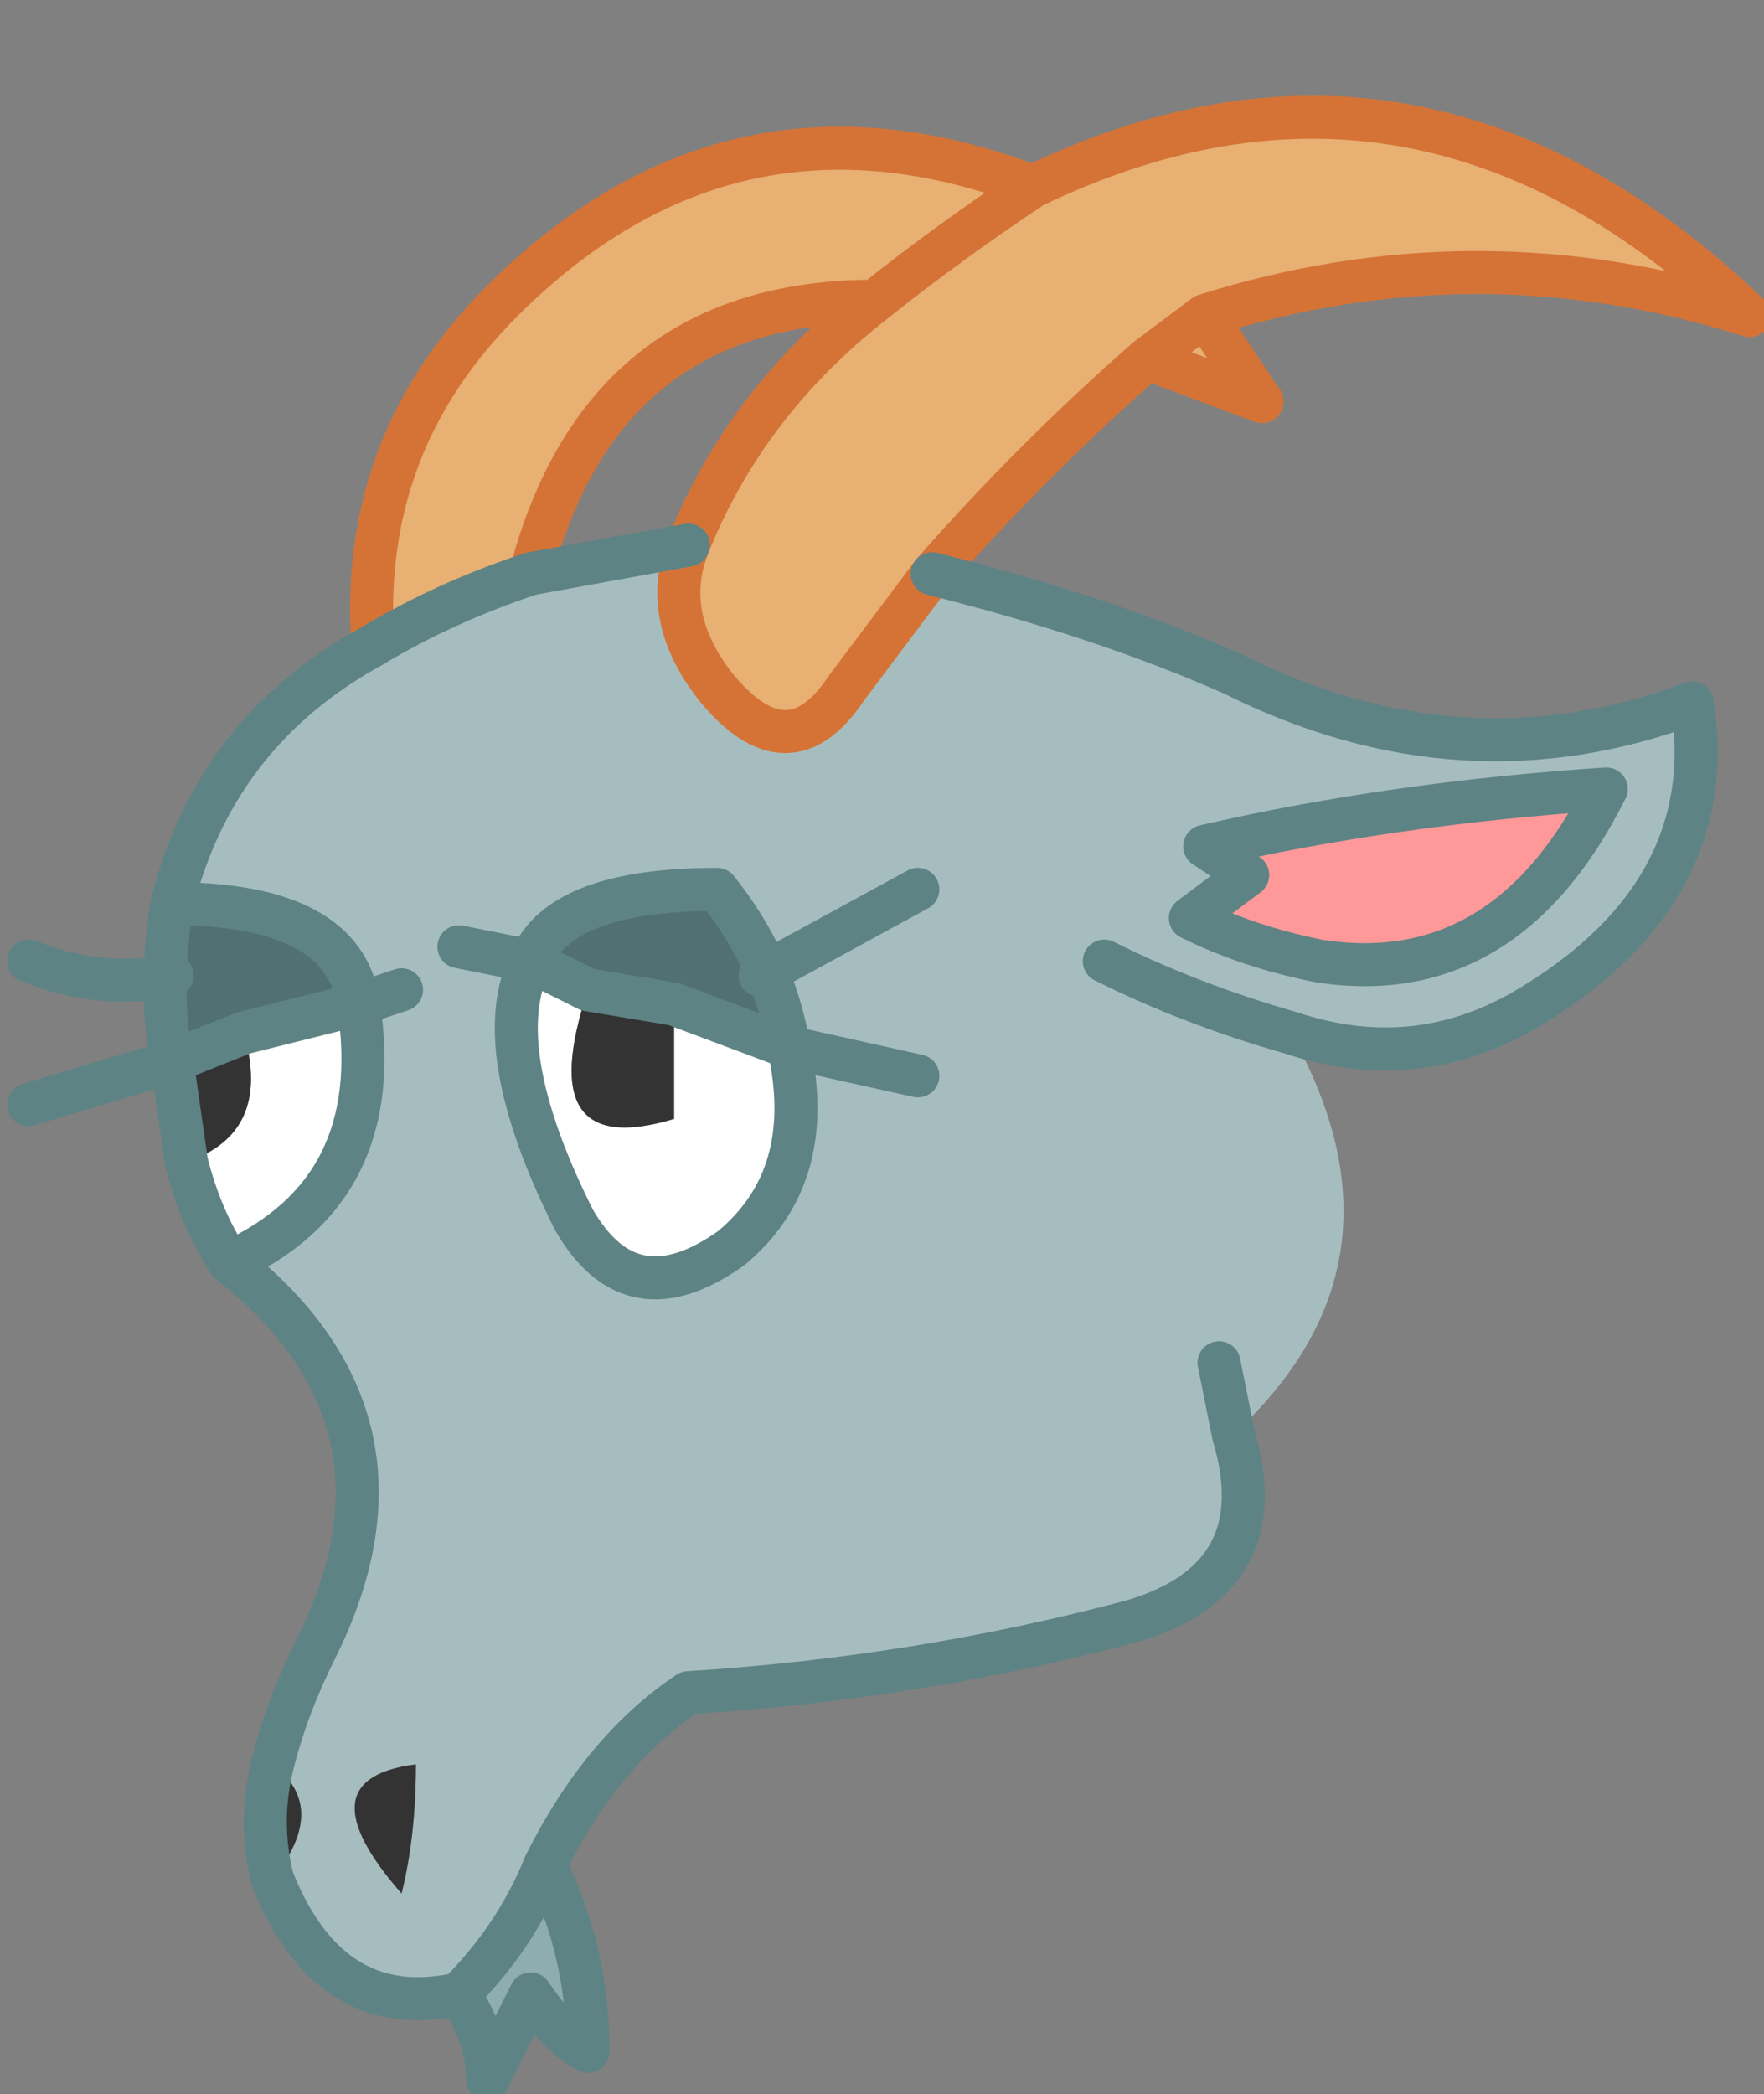
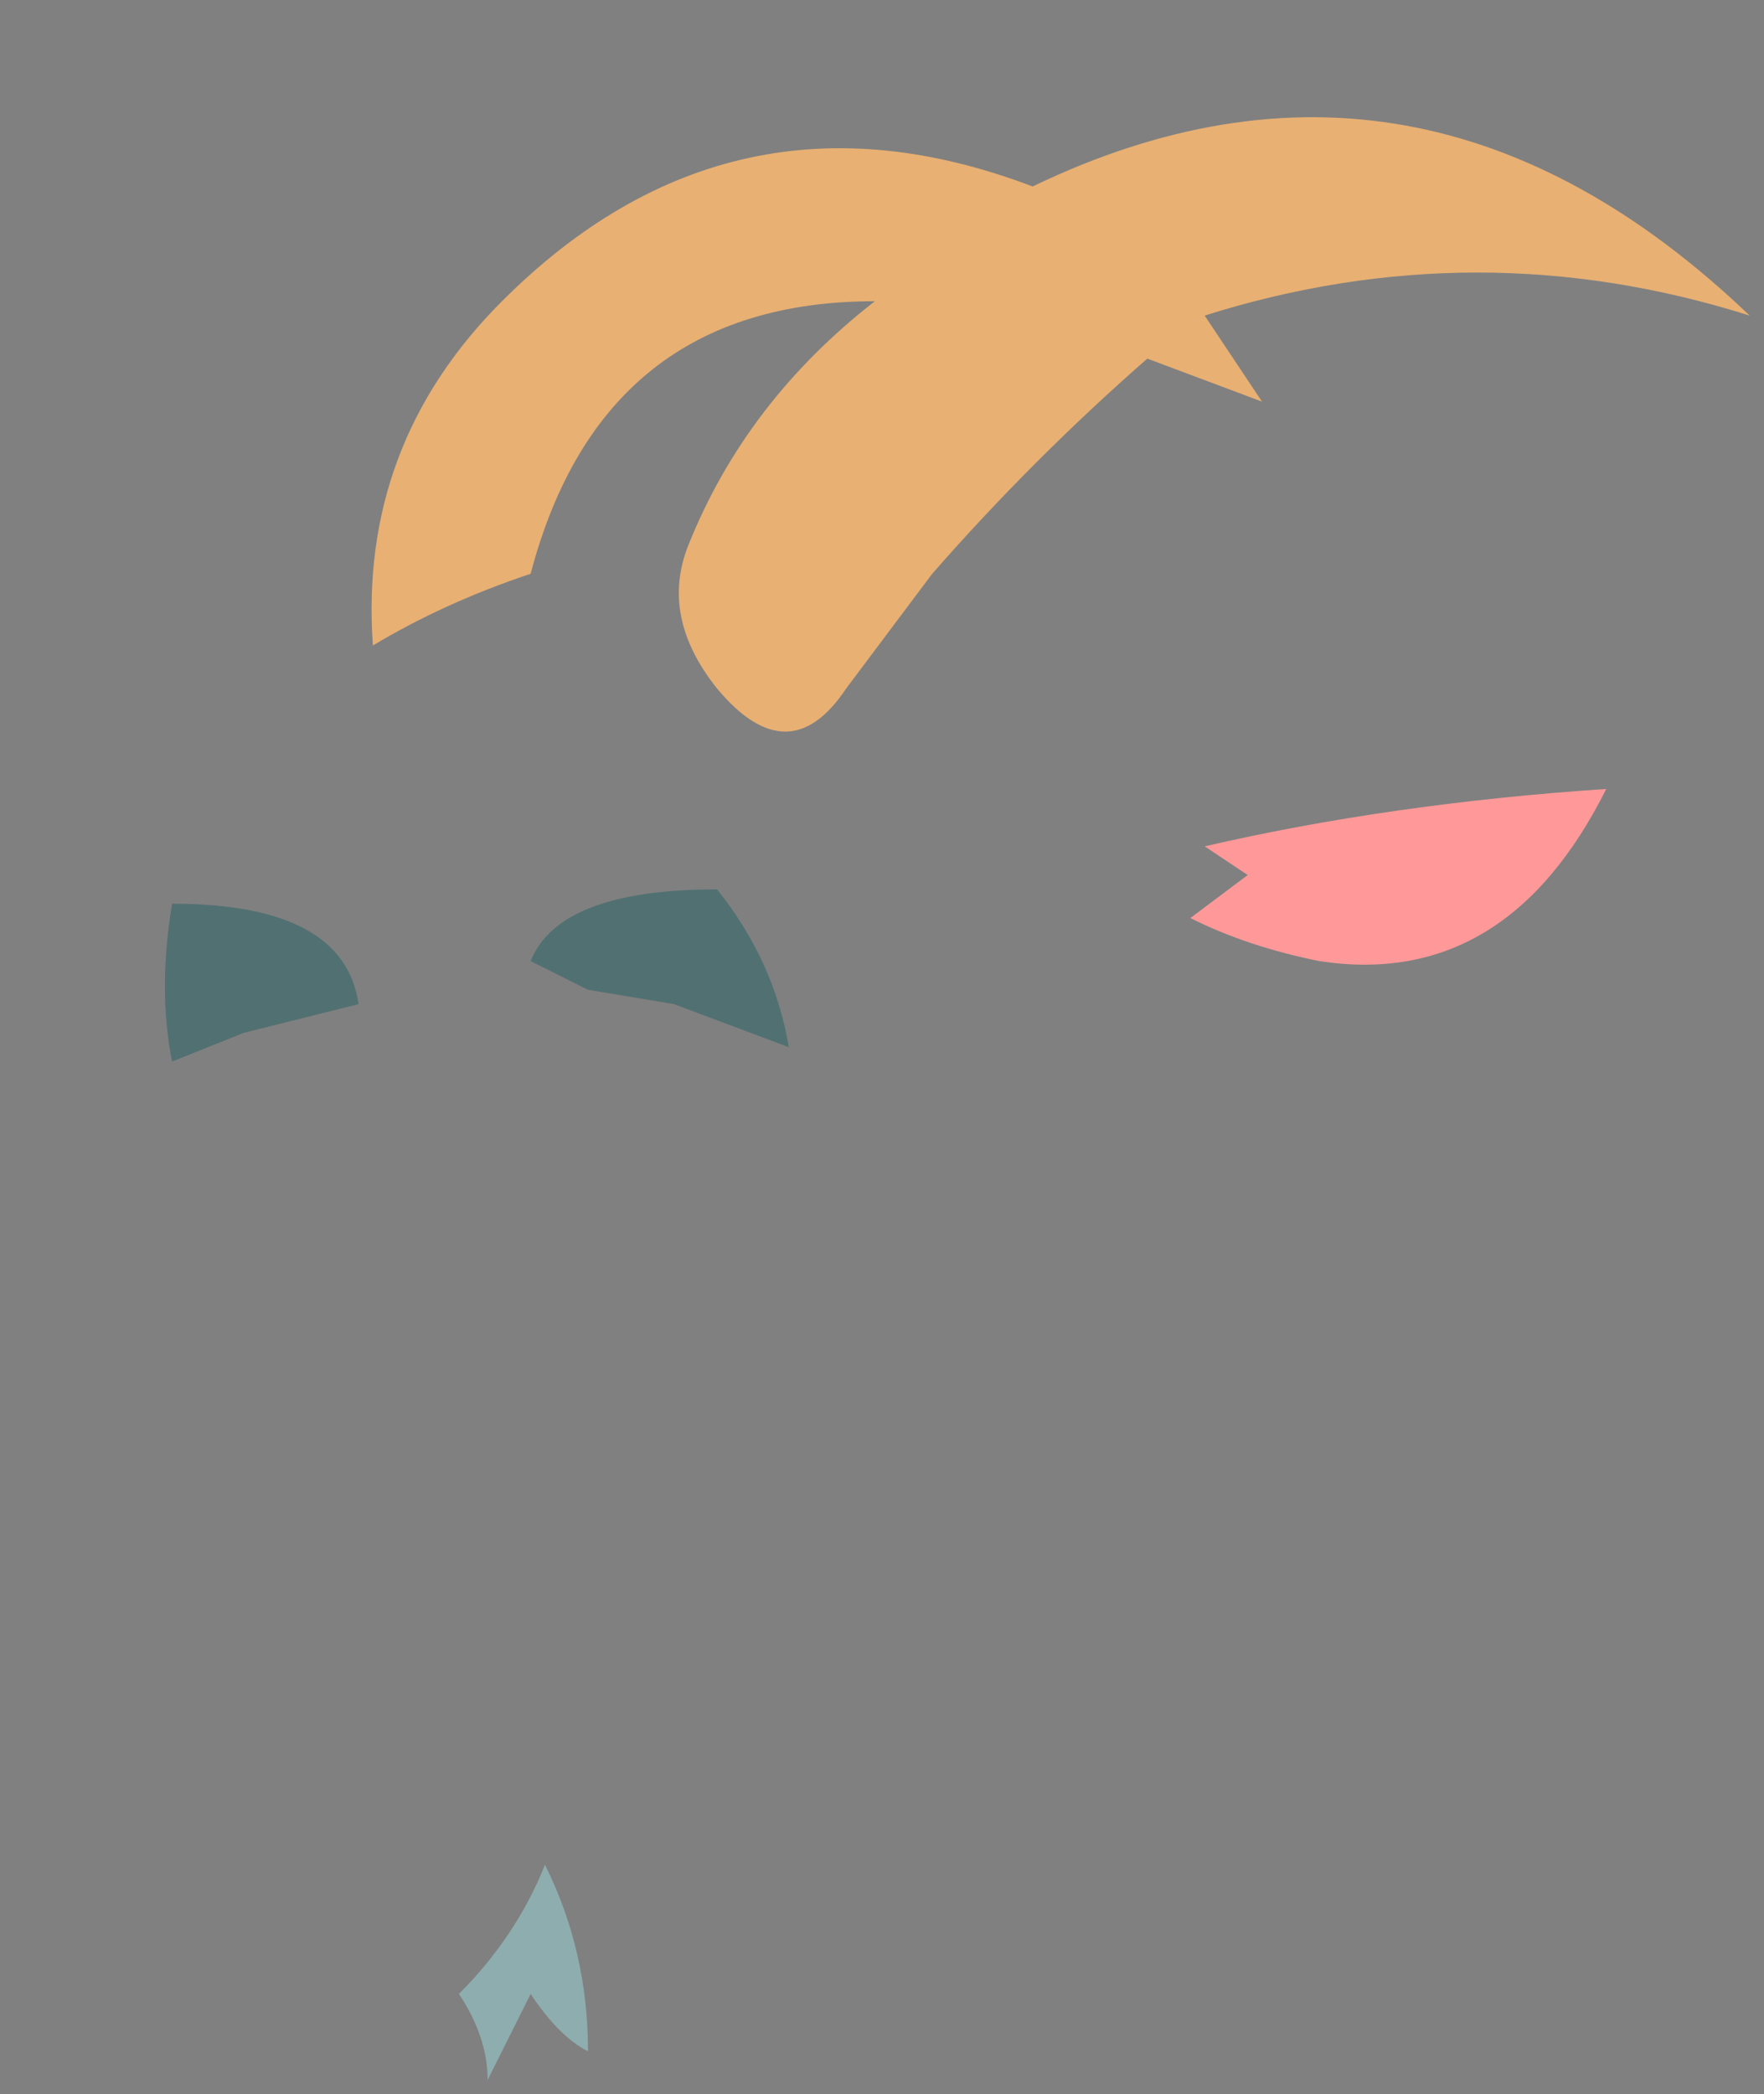
<svg xmlns="http://www.w3.org/2000/svg" height="7.3px" width="6.15px">
  <rect width="100%" height="100%" fill="#808080" stroke="none" />
  <g transform="matrix(1.0, 0.0, 0.0, 1.0, 4.0, 4.55)">
    <path d="M-2.7 -2.3 Q-2.75 -3.0 -2.25 -3.5 -1.45 -4.3 -0.4 -3.9 0.95 -4.55 2.1 -3.45 1.15 -3.75 0.2 -3.45 L0.4 -3.15 0.0 -3.3 Q-0.4 -2.95 -0.75 -2.55 L-1.05 -2.15 Q-1.25 -1.85 -1.5 -2.15 -1.7 -2.4 -1.6 -2.65 -1.4 -3.15 -0.95 -3.5 -1.9 -3.5 -2.15 -2.55 -2.45 -2.45 -2.7 -2.3 M-0.4 -3.9 Q-0.7 -3.7 -0.95 -3.5 -0.7 -3.7 -0.4 -3.9 M0.0 -3.3 L0.2 -3.45 0.0 -3.3" fill="#e8b073" fill-rule="evenodd" stroke="none" />
-     <path d="M-0.75 -2.55 Q-0.15 -2.4 0.3 -2.2 1.1 -1.8 1.9 -2.1 2.0 -1.45 1.35 -1.05 0.95 -0.8 0.5 -0.95 0.95 -0.15 0.3 0.45 0.45 0.95 -0.05 1.1 -0.8 1.3 -1.6 1.35 -1.9 1.55 -2.1 1.95 -2.2 2.2 -2.4 2.4 -2.85 2.5 -3.05 2.0 -2.85 1.75 -3.05 1.6 -3.0 1.4 -2.9 1.2 -2.5 0.4 -3.2 -0.15 -2.65 -0.4 -2.75 -1.05 -2.8 -1.4 -3.4 -1.4 -3.25 -2.0 -2.7 -2.3 -2.45 -2.45 -2.15 -2.55 L-1.6 -2.65 Q-1.7 -2.4 -1.5 -2.15 -1.25 -1.85 -1.05 -2.15 L-0.75 -2.55 M0.2 -1.6 L0.35 -1.5 0.15 -1.35 Q0.35 -1.25 0.6 -1.2 1.25 -1.1 1.6 -1.8 0.85 -1.75 0.2 -1.6 M-0.15 -1.2 Q0.15 -1.05 0.5 -0.95 0.15 -1.05 -0.15 -1.2 M-2.6 -1.1 L-2.75 -1.05 -2.6 -1.1 M-1.25 -0.9 Q-1.3 -1.2 -1.5 -1.45 -2.05 -1.45 -2.15 -1.2 L-2.4 -1.25 -2.15 -1.2 Q-2.3 -0.9 -2.0 -0.3 -1.8 0.05 -1.45 -0.2 -1.15 -0.45 -1.25 -0.9 L-0.8 -0.8 -1.25 -0.9 M-0.8 -1.45 L-1.35 -1.15 -0.8 -1.45 M-2.55 1.6 Q-2.95 1.65 -2.6 2.05 -2.55 1.85 -2.55 1.6 M0.25 0.2 L0.3 0.45 0.25 0.2" fill="#a6bdbf" fill-rule="evenodd" stroke="none" />
    <path d="M0.2 -1.6 Q0.85 -1.75 1.6 -1.8 1.25 -1.1 0.6 -1.2 0.35 -1.25 0.15 -1.35 L0.35 -1.5 0.2 -1.6" fill="#ff9999" fill-rule="evenodd" stroke="none" />
-     <path d="M-3.2 -0.15 Q-3.3 -0.3 -3.35 -0.5 -3.05 -0.6 -3.15 -0.95 L-2.75 -1.05 Q-2.65 -0.4 -3.2 -0.15 M-2.15 -1.2 L-1.95 -1.1 Q-2.15 -0.5 -1.65 -0.65 L-1.65 -1.05 -1.25 -0.9 Q-1.15 -0.45 -1.45 -0.2 -1.8 0.05 -2.0 -0.3 -2.3 -0.9 -2.15 -1.2" fill="#ffffff" fill-rule="evenodd" stroke="none" />
    <path d="M-3.4 -1.4 Q-2.8 -1.4 -2.75 -1.05 L-3.15 -0.95 -3.4 -0.85 Q-3.45 -1.1 -3.4 -1.4 M-2.15 -1.2 Q-2.05 -1.45 -1.5 -1.45 -1.3 -1.2 -1.25 -0.9 L-1.65 -1.05 -1.95 -1.1 -2.15 -1.2" fill="#517071" fill-rule="evenodd" stroke="none" />
-     <path d="M-3.05 2.0 Q-3.1 1.8 -3.05 1.6 -2.85 1.75 -3.05 2.0 M-3.35 -0.5 L-3.4 -0.85 -3.15 -0.95 Q-3.05 -0.6 -3.35 -0.5 M-1.95 -1.1 L-1.65 -1.05 -1.65 -0.65 Q-2.15 -0.5 -1.95 -1.1 M-2.55 1.6 Q-2.55 1.85 -2.6 2.05 -2.95 1.65 -2.55 1.6" fill="#333333" fill-rule="evenodd" stroke="none" />
    <path d="M-2.1 1.95 Q-1.95 2.25 -1.95 2.6 -2.05 2.55 -2.15 2.4 L-2.3 2.7 Q-2.3 2.55 -2.4 2.4 -2.2 2.2 -2.1 1.95" fill="#8eadae" fill-rule="evenodd" stroke="none" />
-     <path d="M-2.7 -2.3 Q-2.75 -3.0 -2.25 -3.5 -1.45 -4.3 -0.4 -3.9 0.95 -4.55 2.1 -3.45 1.15 -3.75 0.2 -3.45 L0.4 -3.15 0.0 -3.3 Q-0.4 -2.95 -0.75 -2.55 L-1.05 -2.15 Q-1.25 -1.85 -1.5 -2.15 -1.7 -2.4 -1.6 -2.65 -1.4 -3.15 -0.95 -3.5 -0.7 -3.7 -0.4 -3.9 M-2.15 -2.55 Q-1.9 -3.5 -0.95 -3.5 M0.2 -3.45 L0.0 -3.3" fill="none" stroke="#d57337" stroke-linecap="round" stroke-linejoin="round" stroke-width="0.15" />
-     <path d="M-0.75 -2.55 Q-0.15 -2.4 0.3 -2.2 1.1 -1.8 1.9 -2.1 2.0 -1.45 1.35 -1.05 0.95 -0.8 0.5 -0.95 0.15 -1.05 -0.15 -1.2 M0.3 0.45 Q0.45 0.95 -0.05 1.1 -0.8 1.3 -1.6 1.35 -1.9 1.55 -2.1 1.95 -1.95 2.25 -1.95 2.6 -2.05 2.55 -2.15 2.4 L-2.3 2.7 Q-2.3 2.55 -2.4 2.4 -2.85 2.5 -3.05 2.0 -3.1 1.8 -3.05 1.6 -3.0 1.4 -2.9 1.2 -2.5 0.4 -3.2 -0.15 -3.3 -0.3 -3.35 -0.5 L-3.4 -0.85 -3.9 -0.7 M0.2 -1.6 L0.35 -1.5 0.15 -1.35 Q0.35 -1.25 0.6 -1.2 1.25 -1.1 1.6 -1.8 0.85 -1.75 0.2 -1.6 M-2.15 -2.55 Q-2.45 -2.45 -2.7 -2.3 -3.25 -2.0 -3.4 -1.4 -2.8 -1.4 -2.75 -1.05 L-2.6 -1.1 M-2.75 -1.05 Q-2.65 -0.4 -3.2 -0.15 M-3.4 -1.4 Q-3.45 -1.1 -3.4 -0.85 L-3.15 -0.95 -2.75 -1.05 M-3.4 -1.15 Q-3.65 -1.1 -3.9 -1.2 M-1.6 -2.65 L-2.15 -2.55 M-1.25 -0.9 Q-1.3 -1.2 -1.5 -1.45 -2.05 -1.45 -2.15 -1.2 L-1.95 -1.1 -1.65 -1.05 -1.25 -0.9 -0.8 -0.8 M-2.15 -1.2 L-2.4 -1.25 M-2.15 -1.2 Q-2.3 -0.9 -2.0 -0.3 -1.8 0.05 -1.45 -0.2 -1.15 -0.45 -1.25 -0.9 M-1.35 -1.15 L-0.8 -1.45 M-2.1 1.95 Q-2.2 2.2 -2.4 2.4 M0.3 0.45 L0.25 0.2" fill="none" stroke="#5e8384" stroke-linecap="round" stroke-linejoin="round" stroke-width="0.15" />
  </g>
</svg>